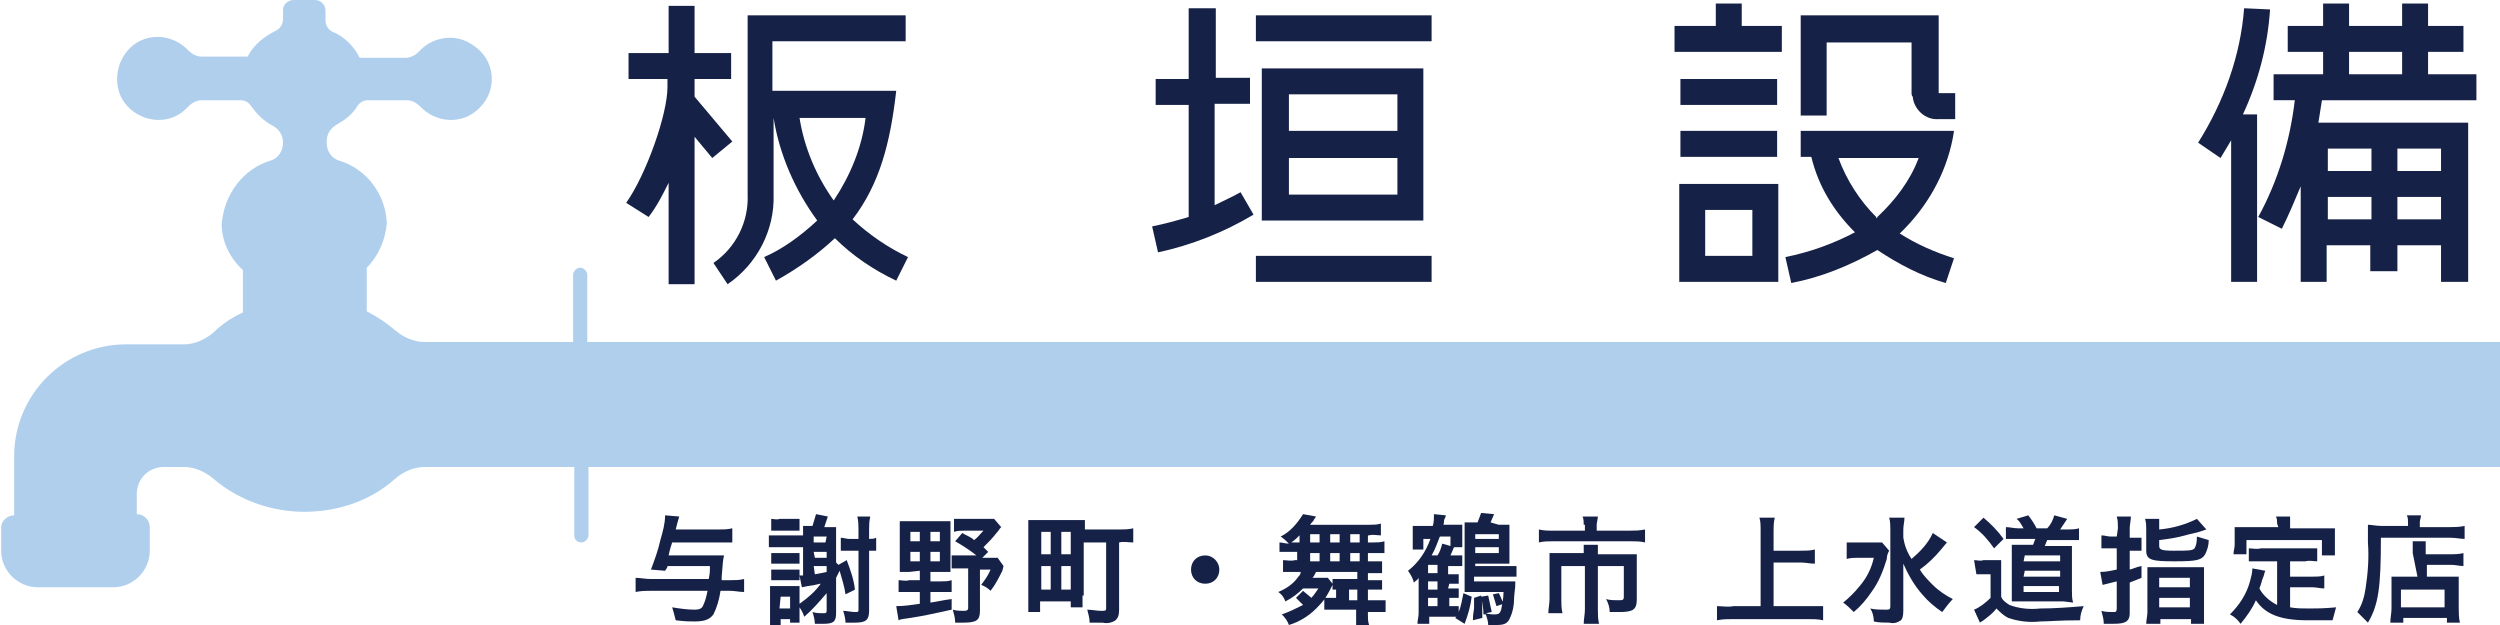
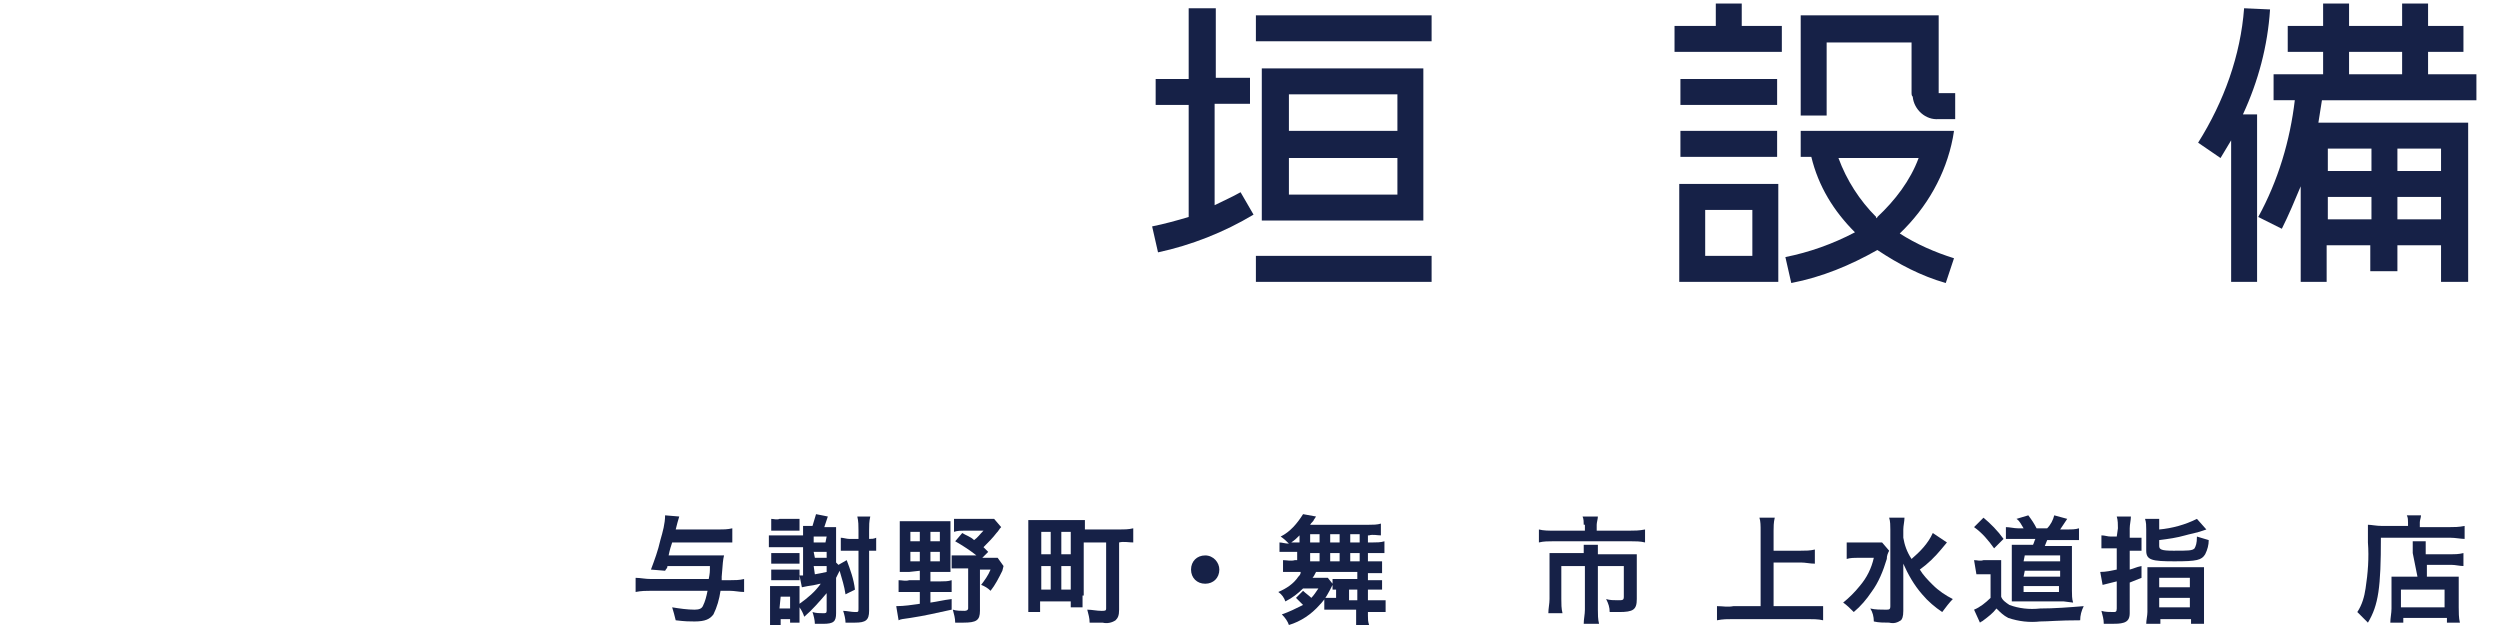
<svg xmlns="http://www.w3.org/2000/svg" version="1.1" id="レイヤー_1" x="0px" y="0px" width="212px" height="53px" viewBox="0 0 212 53" style="enable-background:new 0 0 212 53;" xml:space="preserve">
  <style type="text/css">
	.st0{fill:#AFCFED;}
	.st1{fill:#162147;}
</style>
  <g id="レイヤー_2_1_">
    <g id="レイヤー_2-2">
      <g>
-         <path class="st0" d="M212,29H49.8v-5.7c0-0.3-0.3-0.6-0.6-0.6l0,0l0,0c-0.3,0-0.6,0.3-0.6,0.6c0,0,0,0,0,0V29H36     c-0.9,0-1.8-0.4-2.5-1c-0.7-0.6-1.6-1.2-2.4-1.6v-3.7c1-1,1.6-2.4,1.7-3.8c-0.1-2.4-1.7-4.6-4.1-5.3c-0.6-0.2-1-0.8-1-1.5V12     c0-0.6,0.3-1.1,0.8-1.4c0.7-0.4,1.4-0.9,1.8-1.6c0.2-0.3,0.5-0.5,0.9-0.5h3.3c0.4,0,0.8,0.2,1.1,0.5c1.3,1.4,3.5,1.6,4.9,0.3     C42,8,42.1,5.8,40.8,4.4c-0.7-0.7-1.6-1.2-2.6-1.2c-1,0-2,0.4-2.7,1.2c-0.3,0.3-0.7,0.5-1.1,0.5h-3.9c-0.5-1-1.3-1.8-2.3-2.2     c-0.4-0.2-0.6-0.6-0.6-1V0.9c0-0.5-0.4-0.9-0.9-0.9c0,0,0,0,0,0h-1.8C24.4,0,24,0.4,24,0.8c0,0,0,0,0,0v0.8c0,0.4-0.2,0.8-0.6,1     c-1,0.5-1.9,1.2-2.4,2.2h-3.9c-0.4,0-0.8-0.2-1.1-0.5c-1.3-1.4-3.5-1.6-4.9-0.3S9.5,7.6,10.8,9s3.5,1.6,4.9,0.3     C15.8,9.2,15.9,9.1,16,9c0.3-0.3,0.7-0.5,1.1-0.5h3.3c0.4,0,0.7,0.2,0.9,0.5c0.5,0.7,1.1,1.3,1.9,1.7c0.5,0.3,0.8,0.8,0.8,1.4     l0,0c0,0.7-0.4,1.3-1,1.5c-2.4,0.7-4,2.9-4.2,5.4c0,1.5,0.7,2.9,1.8,3.9v3.6c-0.9,0.4-1.8,1-2.5,1.7c-0.7,0.6-1.6,1-2.5,1h-4.9     c-5.3,0-9.5,4.3-9.5,9.5c0,0,0,0,0,0v5l0,0c-0.6,0-1.1,0.5-1.1,1v2c0,1.7,1.4,3.1,3.1,3.1c0,0,0,0,0,0h6.4c1.7,0,3.1-1.4,3.1-3.1     v-2c0-0.6-0.5-1.1-1.1-1.1c0,0,0,0,0,0l0,0v-1.7c0-1.3,1-2.3,2.3-2.3l0,0h1.7c0.9,0,1.8,0.4,2.5,1c2.1,1.8,4.9,2.8,7.7,2.8     c2.8,0,5.6-0.9,7.7-2.8c0.7-0.6,1.6-1,2.5-1h12.7v5.8c0,0.3,0.2,0.6,0.6,0.6c0,0,0,0,0,0l0,0c0.3,0,0.6-0.3,0.6-0.6v0v-5.8H212     V29z" />
        <g>
-           <path class="st1" d="M58.9,0.5v4H62v2.2h-3.1v1.5l3.2,3.8l-1.7,1.4l-1.5-1.8v12.5h-2.2v-8.6c-0.5,1-1,2-1.7,2.9l-1.9-1.2      c1.7-2.4,3.5-7.5,3.5-9.8V6.7h-3.3V4.5h3.4v-4L58.9,0.5z M69.3,18.7c-1.9-2.6-3.2-5.6-3.7-8.7l0,0v6.5c0.1,3-1.4,5.9-3.9,7.6      l-1.2-1.8c1.9-1.3,3-3.5,2.9-5.8V1.3h13.4v2.2H65.5v4.2H76c-0.5,4.4-1.4,7.9-3.7,10.9c1.4,1.3,3,2.4,4.7,3.2l-1,2      c-1.9-0.9-3.7-2.1-5.2-3.6c-1.5,1.4-3.2,2.6-5,3.6l-1-2C66.4,21.1,67.9,20,69.3,18.7z M67.8,10c0.4,2.5,1.4,4.9,2.9,7      c1.4-2.1,2.4-4.5,2.7-7H67.8z" />
          <path class="st1" d="M100.8,6.7V0.7h2.3v5.9h2.9v2.2H103v8.6c0.8-0.4,1.5-0.7,2.2-1.1l1.1,1.9c-2.5,1.5-5.3,2.6-8.1,3.2      l-0.5-2.2c1-0.2,2.1-0.5,3.1-0.8V8.9H98V6.7H100.8z M121.4,1.3v2.2h-14.9V1.3L121.4,1.3z M121.4,21.7v2.2h-14.9v-2.2H121.4z       M120.7,5.8v12.9h-13.7V5.8H120.7z M118.5,11.1V8h-9.2v3.1L118.5,11.1z M109.3,16.5h9.2v-3.1h-9.2V16.5z" />
          <path class="st1" d="M147.7,0.3v1.9h3.4v2.2H142V2.2h3.5V0.3H147.7z M150.8,15.6v8.3h-8.4v-8.3H150.8z M150.7,6.7v2.2h-8.2V6.7      H150.7z M150.7,11.1v2.2h-8.2v-2.2H150.7z M144.6,21.7h4v-3.9h-4V21.7z M157.3,19.7c-1.8-1.8-3.1-3.9-3.7-6.4h-0.9v-2.2h13      l-0.1,0.6c-0.6,3.1-2.2,5.9-4.5,8.1c1.4,0.9,3,1.6,4.6,2.1l-0.7,2.1c-2.1-0.6-4-1.6-5.8-2.8c-2.3,1.3-4.7,2.3-7.3,2.8l-0.5-2.2      C153.4,21.4,155.4,20.7,157.3,19.7L157.3,19.7z M162.1,7.9V3.6h-7.2v6.2h-2.2V1.3h11.7v6.6h1.4v2.2h-1.4      c-1.1,0.1-2.1-0.8-2.2-1.9C162.1,8.1,162.1,8,162.1,7.9z M162.7,13.4h-6.8c0.7,1.9,1.8,3.6,3.2,5c0,0,0,0,0,0.1      c0,0,0.1,0,0.1-0.1C160.7,17,162,15.3,162.7,13.4L162.7,13.4z" />
          <path class="st1" d="M190.3,0.7l2.2,0.1c-0.2,3.1-1,6.1-2.3,8.9h1.2v14.2h-2.2v-12c-0.3,0.5-0.6,1-0.9,1.5l-1.9-1.3      C188.6,8.6,190,4.7,190.3,0.7z M197,2.2V0.3h2.2v1.9h4.5V0.3h2.2v1.9h3v2.2h-3v1.9h4.1v2.2h-13.1c-0.1,0.6-0.2,1.3-0.3,1.9h12.7      v13.5H207v-3.1h-3.7V23H201v-2.2h-3.7v3.1h-2.2v-8.1c-0.5,1.2-1,2.4-1.6,3.6l-2-1c1.7-3.1,2.7-6.5,3.1-9.9h-1.8V6.3h4.2V4.4h-3      V2.2H197z M197.4,14.5h3.7v-1.9h-3.7V14.5z M201.1,18.6v-1.9h-3.7v1.9H201.1z M199.2,6.3h4.5V4.4h-4.5V6.3z M203.3,12.6v1.9h3.7      v-1.9L203.3,12.6z M203.3,16.7v1.9h3.7v-1.9L203.3,16.7z" />
        </g>
        <g>
          <path class="st1" d="M56.6,48c0,0.2-0.1,0.2-0.2,0.4l-1.2-0.1c0.3-0.8,0.6-1.6,0.8-2.5c0.2-0.7,0.4-1.4,0.4-2.1l1.2,0.1      c-0.1,0.3-0.2,0.7-0.3,1.1h3.6c0.4,0,0.8,0,1.2-0.1V46c-0.3,0-0.7,0-1.2,0h-3.9c-0.1,0.3-0.2,0.6-0.3,1.1h3.7c0.3,0,0.7,0,1,0      c-0.1,0.4-0.1,0.6-0.2,1.8c0,0.1,0,0.2,0,0.3h0.7c0.4,0,0.8,0,1.2-0.1v1.1c-0.4,0-0.8-0.1-1.2-0.1h-0.8c-0.1,0.7-0.3,1.4-0.6,2      c-0.3,0.4-0.7,0.6-1.6,0.6c-0.4,0-0.8,0-1.6-0.1c-0.1-0.4-0.2-0.8-0.3-1.1c0.6,0.1,1.3,0.2,1.9,0.2c0.4,0,0.6-0.1,0.7-0.3      c0.2-0.4,0.3-0.8,0.4-1.3h-4.8c-0.4,0-0.8,0-1.3,0.1V49c0.4,0,0.8,0.1,1.3,0.1h4.9c0.1-0.5,0.1-0.6,0.1-1.1L56.6,48z" />
          <path class="st1" d="M65.1,45.4c0.2,0,0.5,0,0.7,0h1.5c0.2,0,0.5,0,0.8,0v1c-0.2,0-0.5,0-0.7,0h-1.5c-0.2,0-0.5,0-0.7,0V45.4z       M67.8,51.2c0.7-0.5,1.3-1,1.8-1.7c-0.2,0-0.3,0.1-1.1,0.2L68,49.8l-0.2-1h0.3v-3.3c0-0.3,0-0.6,0-0.9c0.3,0,0.5,0,0.8,0h0      c0.1-0.3,0.2-0.7,0.3-1l1,0.2c-0.1,0.3-0.2,0.6-0.3,0.9h0.3c0.2,0,0.5,0,0.7,0c0,0.3,0,0.6,0,0.9v2.1l0.2,0.2l0.7-0.4      c0.3,0.8,0.6,1.6,0.7,2.5l-0.8,0.4c-0.1-0.7-0.3-1.3-0.5-2c-0.2,0.4-0.2,0.4-0.3,0.6v3c0,0.7-0.2,0.9-1.1,0.9h-0.7      c0-0.3-0.1-0.7-0.2-1c0.3,0.1,0.6,0.1,0.9,0.1c0.2,0,0.3,0,0.3-0.2v-1c0-0.2,0-0.3,0-0.5c-0.6,0.7-1.2,1.4-1.9,2      c-0.1-0.3-0.2-0.5-0.4-0.8V52c0,0.4,0,0.6,0,0.8H67v-0.3h-0.8V53h-0.9c0-0.3,0-0.7,0-1v-1.5c0-0.3,0-0.5,0-0.8      c0.2,0,0.4,0,0.6,0h1.2c0.2,0,0.4,0,0.7,0c0,0.3,0,0.4,0,0.8L67.8,51.2z M65.4,46.9c0.2,0,0.5,0,0.7,0h1c0.2,0,0.5,0,0.7,0v0.9      c-0.2,0-0.5,0-0.7,0h-1c-0.2,0-0.5,0-0.7,0V46.9z M65.4,48.3c0.2,0,0.5,0,0.7,0h1c0.2,0,0.5,0,0.7,0v0.9c-0.2,0-0.5,0-0.7,0h-1      c-0.2,0-0.5,0-0.7,0V48.3z M65.4,44c0.2,0,0.5,0.1,0.7,0h1c0.2,0,0.5,0,0.7,0v1c-0.2,0-0.5,0-0.7,0h-1c-0.2,0-0.5,0-0.7,0V44z       M66.1,51.6H67v-1h-0.8L66.1,51.6z M70.1,45.5H69V46h1L70.1,45.5z M69.1,47.3h1v-0.5H69L69.1,47.3z M69.1,48.7      c0.5-0.1,0.6-0.1,1-0.2v-0.5H69L69.1,48.7z M72,46.7c-0.2,0-0.5,0-0.7,0v-1.1c0.2,0,0.5,0.1,0.7,0.1h0.8V45c0-0.4,0-0.8-0.1-1.2      h1.1c-0.1,0.4-0.1,0.8-0.1,1.2v0.7c0.2,0,0.4,0,0.6-0.1v1.1c-0.2,0-0.4,0-0.6,0v5.1c0,0.8-0.3,1-1.2,1c-0.3,0-0.4,0-0.8,0      c0-0.3-0.1-0.7-0.2-1c0.3,0,0.7,0.1,1,0.1c0.3,0,0.3,0,0.3-0.3v-4.9L72,46.7z" />
          <path class="st1" d="M77.1,48.5c-0.3,0-0.6,0-0.8,0c0-0.3,0-0.7,0-1v-2.4c0-0.3,0-0.6,0-0.9c0.3,0,0.7,0,1,0h2.4      c0.3,0,0.6,0,0.9,0c0,0.3,0,0.5,0,0.9v2.5c0,0.5,0,0.7,0,0.9c-0.3,0-0.5,0-0.8,0h-0.9v0.8h0.9c0.3,0,0.6,0,0.9-0.1v1      c-0.3,0-0.6,0-0.9,0h-0.9v0.9c0.7-0.1,1-0.2,1.8-0.3v0.9c-1.4,0.3-2.2,0.5-3.5,0.7c-0.7,0.1-0.8,0.1-1,0.2L76,51.4      c0.7,0,1.3-0.1,2-0.2v-1h-0.9c-0.3,0-0.6,0-0.9,0v-1c0.3,0,0.6,0.1,0.9,0H78v-0.8L77.1,48.5z M77.2,45.1v0.8H78v-0.8H77.2z       M77.2,46.8v0.8H78v-0.8H77.2z M78.9,45.9h0.8v-0.8h-0.8V45.9z M78.9,47.6h0.8v-0.8h-0.8V47.6z M83.8,46.8l-0.5,0.5h0.5      c0.3,0,0.5,0,0.8,0l0.5,0.7L85,48.4c-0.3,0.6-0.6,1.2-1,1.7c-0.2-0.2-0.5-0.4-0.8-0.5c0.3-0.4,0.6-0.8,0.8-1.3h-0.9v3.5      c0,0.8-0.3,1-1.4,1H81c0-0.4-0.1-0.7-0.2-1.1c0.3,0.1,0.7,0.1,1,0.1c0.2,0,0.3-0.1,0.3-0.2v-3.4h-0.5c-0.3,0-0.6,0-0.9,0v-1.1      c0.3,0,0.6,0,0.9,0h1.2c-0.5-0.4-1.1-0.8-1.8-1.2l0.6-0.7c0.3,0.2,0.7,0.3,1,0.6c0.3-0.2,0.5-0.5,0.8-0.8h-1.6      c-0.3,0-0.6,0-0.9,0.1v-1.1c0.3,0,0.7,0,1,0h1.6c0.3,0,0.5,0,0.8,0l0.6,0.7c-0.2,0.2-0.2,0.3-0.4,0.5c-0.3,0.4-0.7,0.8-1.1,1.2      L83.8,46.8z" />
          <path class="st1" d="M91.8,50.5c0,0.3,0,0.6,0,1h-1V51h-2.6v0.9h-1c0-0.3,0-0.8,0-1.4v-5.4c0-0.3,0-0.7,0-1c0.3,0,0.7,0,1.1,0      h2.6c0.3,0,0.7,0,1.1,0c0,0.2,0,0.4,0,0.8h2.9c0.4,0,0.8,0,1.2-0.1V46c-0.4,0-0.8-0.1-1.2,0v5.7c0,0.5-0.1,0.7-0.3,0.9      c-0.3,0.2-0.7,0.3-1.1,0.2c-0.3,0-0.8,0-1.1,0c0-0.4-0.1-0.7-0.2-1.1c0.4,0,0.8,0.1,1.2,0.1c0.3,0,0.4,0,0.4-0.2v-5.6h-1.9V50.5      z M88.3,47h0.8v-1.9h-0.8V47z M88.3,50h0.8v-2h-0.8V50z M90,47h0.8v-1.9H90V47z M90,50h0.8v-2H90V50z" />
          <path class="st1" d="M103.4,48.3c0,0.7-0.5,1.2-1.2,1.2s-1.2-0.5-1.2-1.2c0-0.7,0.5-1.2,1.2-1.2      C102.9,47.1,103.4,47.7,103.4,48.3C103.4,48.3,103.4,48.3,103.4,48.3z" />
          <path class="st1" d="M110.5,49.9c-0.4,0.4-0.9,0.8-1.5,1.1c-0.1-0.3-0.3-0.6-0.6-0.8c0.7-0.3,1.3-0.7,1.7-1.3      c0.1-0.1,0.2-0.2,0.2-0.4h-0.6c-0.3,0-0.6,0-0.9,0v-1c0.3,0,0.7,0.1,1,0h0.2v-0.7h-0.5c-0.3,0-0.7,0-1,0V46      c0.2,0,0.5,0.1,0.8,0.1c-0.2-0.2-0.4-0.4-0.7-0.6c0.8-0.4,1.4-1.1,1.9-1.9l1.1,0.2l-0.2,0.3c0,0.1-0.2,0.2-0.3,0.4h5      c0.3,0,0.7,0,1-0.1v1c-0.3,0-0.7-0.1-1,0h-0.1V46h0.4c0.3,0,0.7,0,1-0.1v1c-0.3,0-0.7,0-1,0h-0.4v0.7h0.2c0.3,0,0.7,0,1,0v1      c-0.3,0-0.7,0-1,0H116v0.6h0.5c0.2,0,0.5,0,0.7,0V50c-0.2,0-0.4,0-0.7,0H116v0.9h0.6c0.3,0,0.6,0,0.9,0v1c-0.3,0-0.6,0-0.9,0      H116v0.3c0,0.3,0,0.5,0.1,0.8H115c0-0.3,0-0.5,0-0.8v-0.5h-1.8c-0.3,0-0.6,0-0.9,0v-1c0.3,0,0.6,0,0.9,0h0.1V50H113v-0.4      c-0.3,0.6-0.6,1.2-1.1,1.7c-0.7,0.8-1.6,1.4-2.6,1.7c-0.1-0.3-0.3-0.6-0.6-0.9c0.6-0.2,1.2-0.5,1.8-0.8      c-0.2-0.2-0.4-0.4-0.6-0.6l0.6-0.6c0.2,0.2,0.5,0.4,0.7,0.6c0.2-0.2,0.4-0.5,0.6-0.8L110.5,49.9z M110.2,45.4      c-0.2,0.2-0.4,0.4-0.7,0.6h0.7V45.4z M111.9,46v-0.7h-0.8V46L111.9,46z M111.9,47.6v-0.7h-0.8v0.7H111.9z M112,49      c0.2,0,0.4,0,0.6,0l0.4,0.5v-0.4c0.2,0,0.5,0,0.8,0h1.3v-0.6h-3.5c-0.1,0.2-0.2,0.4-0.3,0.5L112,49z M113.6,46v-0.7h-0.8V46      H113.6z M113.6,47.6v-0.7h-0.8v0.7H113.6z M114.4,50v0.9h0.7V50H114.4z M115.3,46v-0.7h-0.8V46H115.3z M115.3,47.6v-0.7h-0.8      v0.7H115.3z" />
-           <path class="st1" d="M122.8,49.9h0.2c0.2,0,0.4,0,0.7,0v0.8c-0.2,0-0.5,0-0.7,0h-0.1v0.7h0.1h0.7v0.5c0.2-0.5,0.3-1.1,0.4-1.6      l0.7,0.3c-0.1,0.8-0.3,1.5-0.6,2.3l-0.8-0.5l0.1-0.1h-2.3v0.6h-1c0-0.3,0.1-0.6,0.1-0.9v-3c-0.1,0.2-0.2,0.2-0.4,0.4      c-0.1-0.4-0.3-0.7-0.5-1c0.9-0.7,1.5-1.6,1.9-2.7h-0.6v0.9h-0.9c0-0.2,0-0.4,0-0.7v-0.7c0-0.2,0-0.4,0-0.6c0.3,0,0.5,0,0.8,0      h0.9c0.1-0.3,0.1-0.7,0.1-1l1,0.1c0,0.1,0,0.1-0.1,0.3s0,0.2-0.1,0.5h0.8c0.3,0,0.5,0,0.8,0c0,0.2,0,0.4,0,0.7v0.5      c0,0.2,0,0.5,0,0.7h-0.7l-0.3,0.7h0.2c0.3,0,0.5,0,0.8,0v0.9H123h-0.2v0.7h0.2c0.2,0,0.4,0,0.7,0v0.8c-0.2,0-0.5,0-0.7,0h-0.1      L122.8,49.9z M121.9,47.9h-0.8v0.7h0.8V47.9z M121.1,49.3V50h0.8v-0.7H121.1z M121.9,50.7h-0.8v0.7h0.8V50.7z M121.9,47.1      c0.2-0.3,0.3-0.6,0.4-1l0.7,0.2v-0.8h-0.9c-0.2,0.5-0.4,1.1-0.7,1.6H121.9z M127.1,44.5c0.4,0,0.7,0,0.9,0c0,0.2,0,0.4,0,0.8      v1.7c0,0.4,0,0.6,0,0.8h-0.7h-2.2V48h2.7c0.3,0,0.6,0,0.8,0v0.9c-0.2,0-0.5,0-0.9,0h-2.7v0.4h2.8h0.7c0,0.4,0,0.4-0.1,1.3      c0,0.7-0.1,1.3-0.4,1.9c-0.2,0.4-0.5,0.5-1.1,0.5h-0.7c0-0.3-0.1-0.6-0.2-0.9l-0.2,0c0-0.5-0.1-1-0.2-1.5l0.6-0.1      c0.1,0.5,0.2,0.9,0.3,1.4l-0.5,0.1c0.3,0.1,0.5,0.1,0.8,0.1c0.3,0,0.4-0.1,0.5-0.4c0.1-0.5,0.2-1,0.2-1.5H125      c-0.4,0-0.6,0-0.8,0c0-0.2,0-0.6,0-0.9v-4.2c0-0.2,0-0.5,0-0.8c0.2,0,0.5,0,0.9,0h0.2c0.1-0.3,0.2-0.5,0.3-0.8l1.1,0.1      c-0.1,0.2-0.2,0.5-0.3,0.7L127.1,44.5z M125.6,50.5c0.1,0.5,0.1,1.1,0.1,1.6c0,0,0,0.2,0,0.3l-0.8,0.2c0-0.6,0.1-0.8,0.1-1.1      c0-0.3,0-0.4,0-0.8L125.6,50.5z M127.1,45.7v-0.4h-2v0.4H127.1z M125.1,46.9h2v-0.5h-2V46.9z M127.1,50.3l0.1,0.2      c0.1,0.2,0.2,0.5,0.3,0.7l-0.6,0.2c-0.1-0.3-0.2-0.7-0.3-1L127.1,50.3z" />
          <path class="st1" d="M134.3,44.5c0-0.2,0-0.5-0.1-0.7h1.3c0,0.2-0.1,0.5-0.1,0.7V45h2.8c0.4,0,0.8,0,1.3-0.1V46      c-0.4-0.1-0.8-0.1-1.2-0.1h-6.6c-0.4,0-0.8,0-1.2,0.1v-1.1c0.4,0.1,0.8,0.1,1.3,0.1h2.6V44.5z M134.3,46.9c0-0.2,0-0.5,0-0.7      h1.2c0,0.2,0,0.5,0,0.7V47h2.3c0.3,0,0.7,0,1,0c0,0.3,0,0.6,0,0.9v2.9c0,0.9-0.3,1.1-1.5,1.1c-0.2,0-0.4,0-0.8,0      c0-0.4-0.1-0.7-0.3-1.1c0.3,0.1,0.7,0.1,1,0.1c0.4,0,0.5,0,0.5-0.3V48h-2.2v3.7c0,0.4,0,0.8,0.1,1.2h-1.3c0-0.4,0.1-0.8,0.1-1.2      V48h-2v2.8c0,0.4,0,0.8,0.1,1.2h-1.2c0-0.4,0.1-0.8,0.1-1.2v-3c0-0.3,0-0.6,0-0.9c0.3,0,0.7,0,1,0h2.1L134.3,46.9z" />
          <path class="st1" d="M150.4,51.4h2.9c0.4,0,0.9,0,1.3,0v1.2c-0.4-0.1-0.9-0.1-1.3-0.1H147c-0.5,0-0.9,0-1.4,0.1v-1.2      c0.5,0,0.9,0.1,1.4,0h2.3V45c0-0.4,0-0.8-0.1-1.1h1.3c-0.1,0.4-0.1,0.8-0.1,1.1v1.7h2.3c0.4,0,0.8,0,1.2-0.1v1.2      c-0.4,0-0.8-0.1-1.2-0.1h-2.3L150.4,51.4z" />
          <path class="st1" d="M160.2,46.7c-0.1,0.2-0.2,0.4-0.2,0.7c-0.3,1-0.7,2-1.3,2.8c-0.4,0.6-0.9,1.2-1.5,1.7      c-0.3-0.3-0.6-0.6-0.9-0.8c0.5-0.4,1-0.9,1.4-1.4c0.6-0.7,1-1.5,1.2-2.4h-1.3c-0.3,0-0.7,0-1,0.1V46c0.4,0,0.7,0,1.1,0h1      c0.3,0,0.6,0,0.9,0L160.2,46.7z M165.1,46l-0.5,0.6c-0.5,0.6-1.1,1.2-1.8,1.7c0.3,0.5,0.7,0.9,1.1,1.3c0.5,0.5,1.1,0.9,1.7,1.2      c-0.3,0.3-0.6,0.7-0.9,1.1c-0.6-0.4-1.2-0.9-1.7-1.5c-0.7-0.8-1.2-1.7-1.6-2.6c0,1,0,1.2,0,1.6v2.4c0,0.5-0.1,0.7-0.2,0.8      c-0.3,0.2-0.6,0.3-1,0.2c-0.4,0-0.9,0-1.3-0.1c0-0.4-0.1-0.8-0.3-1.1c0.4,0.1,0.9,0.1,1.3,0.1c0.3,0,0.4,0,0.4-0.3v-6.5      c0-0.3,0-0.7-0.1-1h1.3c0,0.3-0.1,0.7-0.1,1v0.7c0.1,0.6,0.3,1.2,0.7,1.8c0.7-0.6,1.4-1.3,1.8-2.2L165.1,46z" />
          <path class="st1" d="M167.4,47.5c0.3,0,0.5,0.1,0.8,0h0.7c0.3,0,0.5,0,0.8,0c0,0.4,0,0.7,0,1.1v2c0.1,0.3,0.4,0.5,0.7,0.7      c0.8,0.3,1.7,0.4,2.6,0.3c1.2,0,2.5-0.1,3.7-0.2c-0.2,0.4-0.3,0.8-0.3,1.2c-1.8,0-2.7,0.1-3.4,0.1c-0.9,0.1-1.8,0-2.7-0.3      c-0.4-0.2-0.7-0.5-1-0.8c-0.3,0.4-0.7,0.7-1.1,1c-0.1,0.1-0.2,0.1-0.3,0.2l-0.5-1.1c0.5-0.2,1-0.6,1.4-1v-2h-0.5      c-0.2,0-0.5,0-0.7,0L167.4,47.5z M168.2,43.9c0.6,0.5,1.2,1.1,1.7,1.8l-0.8,0.8c-0.5-0.7-1-1.3-1.7-1.8L168.2,43.9z M171.6,44.8      c-0.2-0.3-0.3-0.6-0.6-0.8l1-0.3c0.3,0.4,0.5,0.7,0.7,1.1h0.9c0.3-0.3,0.5-0.7,0.6-1.1l1.1,0.3c-0.2,0.3-0.4,0.6-0.6,0.9h0.6      c0.3,0,0.7,0,1-0.1v1c-0.3,0-0.6,0-1,0h-1.7l-0.2,0.5h1.4c0.3,0,0.6,0,0.9,0c0,0.3,0,0.6,0,0.9v2.9c0,0.3,0,0.7,0.1,1L175,51      h-3.5h-0.9c0-0.2,0-0.6,0-0.9v-3c0-0.3,0-0.7,0-0.9c0.2,0,0.5,0,1,0h0.8c0.1-0.2,0.1-0.3,0.2-0.5h-1.5c-0.3,0-0.7,0-1,0v-1      c0.3,0,0.7,0.1,1,0.1L171.6,44.8z M171.6,50.2h3v-0.5h-3V50.2z M171.6,47.6h3.1v-0.5h-3L171.6,47.6z M171.6,48.9h3.1v-0.5h-3      L171.6,48.9z" />
          <path class="st1" d="M179.6,44.8c0-0.3,0-0.7-0.1-1h1.2c0,0.3-0.1,0.7-0.1,1v0.8h0.2c0.3,0,0.5,0,0.8,0v1.1c-0.3,0-0.5,0-0.8,0      h-0.2v1.6c0.4-0.1,0.5-0.2,1-0.3v1l-1,0.4V52c0,0.5-0.2,0.7-0.5,0.8c-0.3,0.1-0.7,0.1-1,0.1h-0.7c0-0.4-0.1-0.7-0.2-1.1      c0.3,0.1,0.7,0.1,1,0.1c0.2,0,0.3,0,0.3-0.3v-2.3l-0.8,0.2l-0.4,0.1l-0.2-1.1c0.5,0,0.9-0.1,1.4-0.2v-1.8h-0.5      c-0.3,0-0.5,0-0.8,0v-1.1c0.3,0,0.5,0.1,0.8,0.1h0.5L179.6,44.8z M183.1,44.9c1.1-0.1,2.2-0.4,3.2-0.9l0.8,0.9      c-0.8,0.3-1.5,0.4-1.8,0.5c-0.7,0.2-1.4,0.3-2.2,0.4v0.5c0,0.3,0.2,0.4,1.2,0.4c1.3,0,1.6,0,1.8-0.2c0.1-0.2,0.2-0.4,0.2-1      c0.3,0.1,0.7,0.2,1,0.3c0,0.4-0.1,0.8-0.3,1.2c-0.3,0.5-0.7,0.6-2.6,0.6s-2.4-0.1-2.4-0.9v-1.8c0-0.3,0-0.6-0.1-0.9h1.2      c0,0.3,0,0.6,0,0.9L183.1,44.9z M182.1,48.9c0-0.3,0-0.6,0-0.8c0.3,0,0.6,0,0.9,0h3c0.3,0,0.6,0,0.9,0c0,0.3,0,0.6,0,0.9v2.9      c0,0.3,0,0.7,0,1h-1.1v-0.4h-2.6v0.4H182c0-0.3,0.1-0.7,0.1-1L182.1,48.9z M183.1,49.8h2.6V49h-2.6V49.8z M183.1,51.5h2.6v-0.8      h-2.6V51.5z" />
-           <path class="st1" d="M193.2,47.6h-1.5c-0.3,0-0.7,0-1,0v-1.1c0.3,0,0.7,0.1,1,0h3.8c0.3,0,0.7,0,1,0v1.1c-0.3,0-0.7-0.1-1,0      h-1.3v1.3h1.9c0.3,0,0.7,0,1-0.1v1.1c-0.3,0-0.7-0.1-1-0.1h-1.9v1.7c0.5,0.1,1.1,0.1,1.6,0.1c0.6,0,1.3,0,2.3-0.1      c-0.1,0.4-0.2,0.7-0.3,1.1c-0.8,0-1.3,0-2.1,0c-2.3,0-3.6-0.5-4.4-1.7c-0.3,0.7-0.8,1.4-1.3,2c-0.2-0.3-0.5-0.6-0.9-0.8      c0.8-0.8,1.4-1.7,1.7-2.8c0.1-0.4,0.2-0.7,0.2-1.1l1.1,0.2c-0.1,0.2-0.1,0.4-0.2,0.6c-0.1,0.2-0.1,0.4-0.3,0.9      c0.3,0.6,0.9,1.1,1.5,1.4V47.6z M193.1,44.4c0-0.2,0-0.4-0.1-0.6h1.2c0,0.2,0,0.4,0,0.6v0.4h2.7c0.4,0,0.7,0,1.1,0      c0,0.2,0,0.5,0,0.7v0.8c0,0.3,0,0.5,0,0.8h-1.1v-1.3h-6.4V47h-1.1c0-0.3,0.1-0.5,0.1-0.8v-0.8c0-0.3,0-0.5,0-0.7      c0.4,0,0.7,0,1.1,0h2.6L193.1,44.4z" />
          <path class="st1" d="M204.2,44.3c0-0.2,0-0.4-0.1-0.6h1.2c0,0.2-0.1,0.4-0.1,0.6v0.4h2.5c0.4,0,0.8,0,1.3-0.1v1.1      c-0.3,0-0.8-0.1-1.2-0.1h-5.9c0,4.2-0.2,5.7-1.1,7.2c-0.3-0.3-0.6-0.6-0.9-0.9c0.4-0.6,0.6-1.3,0.7-2c0.2-1.3,0.3-2.6,0.2-3.9      c0-0.8,0-1.2,0-1.5c0.3,0,0.7,0.1,1.2,0.1h2.2L204.2,44.3z M204.6,46.9c0-0.3,0-0.7,0-1h1.1c0,0.3,0,0.7,0,1V47h2.1      c0.4,0,0.7,0,1.1-0.1V48c-0.3,0-0.7-0.1-1-0.1h-2.1v1h1.8c0.3,0,0.6,0,0.9,0c0,0.3,0,0.7,0,1v1.6c0,0.4,0,0.9,0.1,1.3h-1.1v-0.4      h-3.7v0.4h-1.1c0-0.4,0.1-0.8,0.1-1.2v-1.8c0-0.3,0-0.6,0-0.9c0.3,0,0.6,0,0.9,0h1.3L204.6,46.9z M203.6,51.5h3.7V50h-3.7V51.5z      " />
        </g>
      </g>
    </g>
  </g>
</svg>